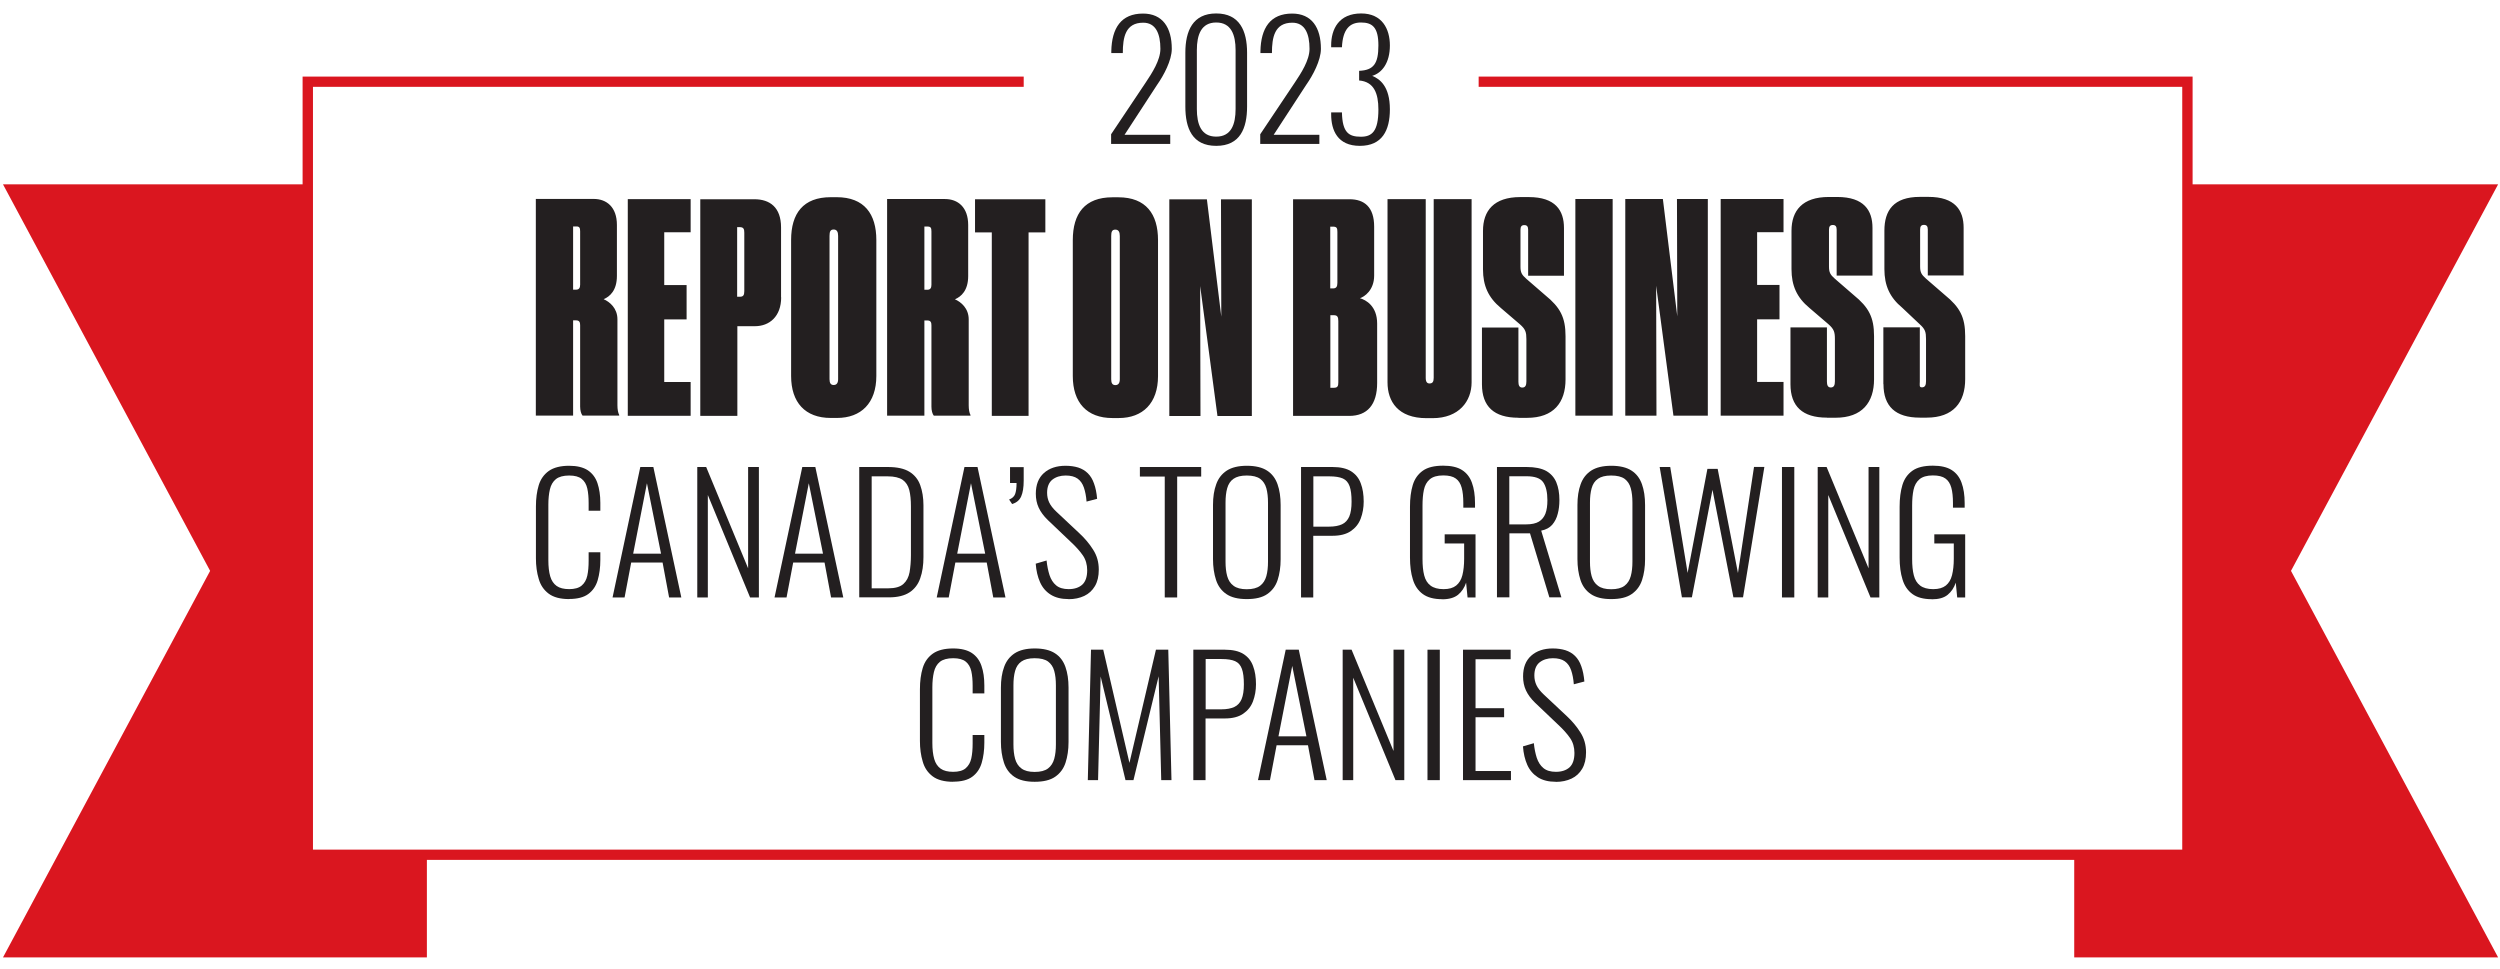
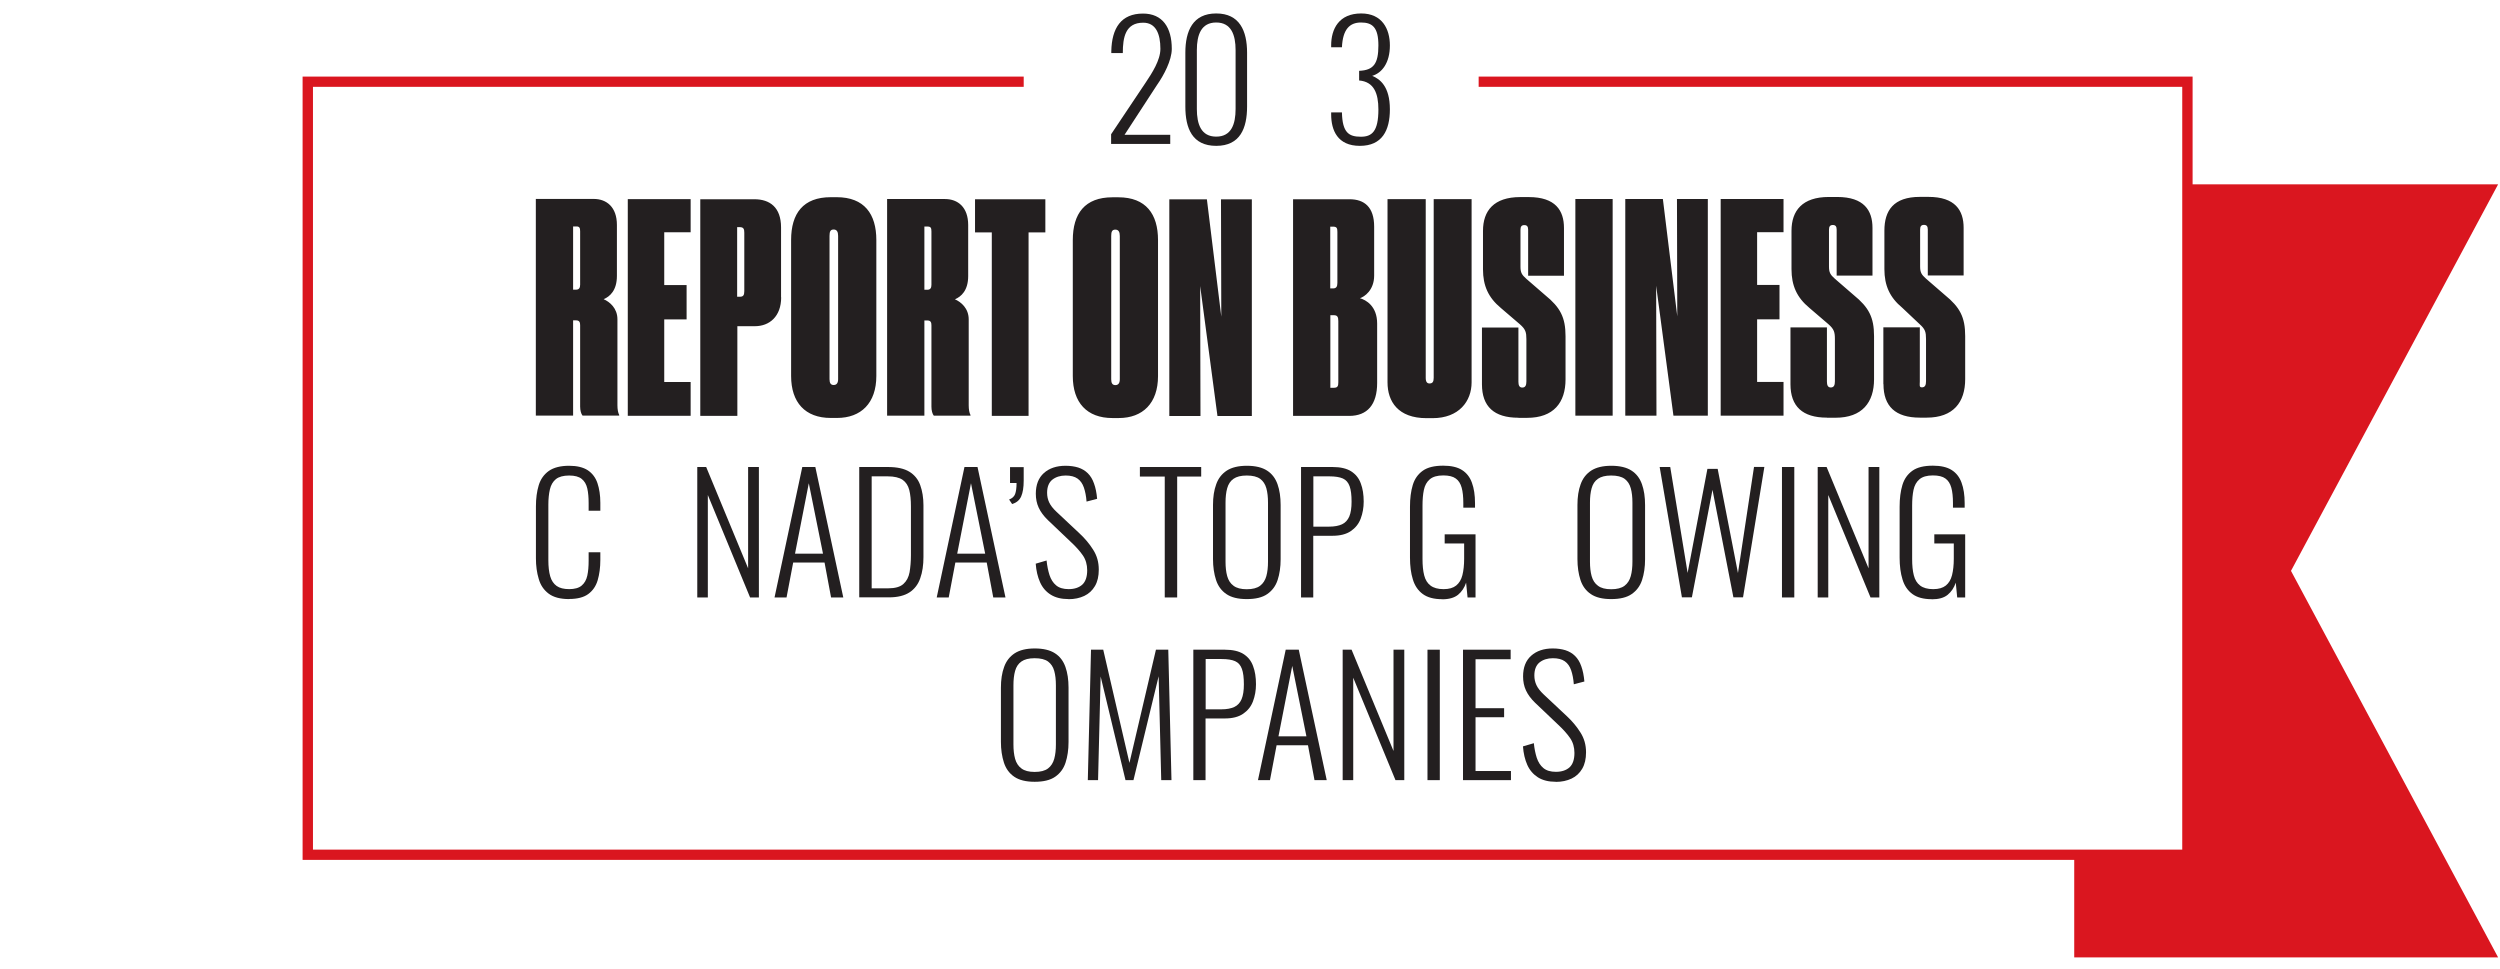
<svg xmlns="http://www.w3.org/2000/svg" width="178" height="69" viewBox="0 0 178 69" fill="none">
  <g id=" globe and mail">
    <path id="Vector" d="M41.306 20.273C41.306 20.499 41.225 20.624 41.012 20.624H40.805V16.122H41.034C41.262 16.122 41.306 16.224 41.306 16.473V20.265V20.273ZM44.086 29.605V29.539C44.005 29.393 43.961 29.144 43.961 28.852V22.735C43.961 21.946 43.415 21.493 42.98 21.303C43.423 21.113 43.924 20.682 43.924 19.644V16.012C43.924 14.748 43.194 14.164 42.273 14.164H38.151V29.59H40.805V22.809H41.012C41.262 22.809 41.306 22.955 41.306 23.159V28.947C41.306 29.217 41.373 29.466 41.476 29.59H44.094L44.086 29.605ZM44.698 14.178V29.605H49.174V27.2H47.294V22.743H48.886V20.295H47.294V16.539H49.174V14.178H44.698ZM52.994 20.733C52.994 21.026 52.913 21.128 52.677 21.128H52.485V16.173H52.677C52.949 16.173 52.994 16.32 52.994 16.568V20.733ZM55.611 21.172V16.195C55.611 14.763 54.815 14.186 53.709 14.186H49.86V29.612H52.5V23.225H53.753C54.778 23.225 55.619 22.538 55.619 21.172M59.674 26.996C59.674 27.266 59.571 27.412 59.357 27.412C59.143 27.412 59.062 27.266 59.062 26.996V16.794C59.062 16.48 59.128 16.341 59.357 16.341C59.586 16.341 59.674 16.509 59.674 16.794V26.996ZM62.395 26.769V17.087C62.395 15.238 61.54 14.04 59.571 14.04H59.151C57.182 14.04 56.327 15.201 56.327 17.087V26.769C56.327 28.655 57.329 29.758 59.151 29.758H59.593C61.311 29.758 62.395 28.698 62.395 26.769ZM66.318 20.28C66.318 20.507 66.237 20.631 66.023 20.631H65.816V16.13H66.045C66.273 16.13 66.318 16.232 66.318 16.48V20.273V20.28ZM69.097 29.612V29.546C69.016 29.4 68.972 29.151 68.972 28.859V22.743C68.972 21.954 68.427 21.5 67.991 21.311C68.434 21.12 68.935 20.689 68.935 19.652V16.02C68.935 14.756 68.205 14.171 67.284 14.171H63.162V29.597H65.816V22.816H66.023C66.273 22.816 66.318 22.962 66.318 23.167V28.954C66.318 29.225 66.384 29.473 66.487 29.597H69.105L69.097 29.612ZM69.422 14.186V16.546H70.616V29.612H73.234V16.546H74.429V14.186H69.429H69.422ZM79.73 27.003C79.73 27.273 79.627 27.42 79.413 27.42C79.199 27.42 79.118 27.273 79.118 27.003V16.802C79.118 16.488 79.184 16.349 79.413 16.349C79.642 16.349 79.73 16.517 79.73 16.802V27.003ZM82.451 26.777V17.094C82.451 15.245 81.596 14.047 79.627 14.047H79.207C77.238 14.047 76.383 15.209 76.383 17.094V26.777C76.383 28.662 77.385 29.765 79.207 29.765H79.649C81.367 29.765 82.451 28.706 82.451 26.777ZM86.934 14.193L86.956 22.546L85.931 14.193H83.255V29.619H85.474L85.452 20.368L86.683 29.619H89.131V14.193H86.934ZM95.288 27.215C95.288 27.485 95.244 27.61 94.971 27.61H94.721V22.443H94.971C95.222 22.443 95.288 22.567 95.288 22.86V27.215ZM95.222 20.141C95.222 20.412 95.141 20.536 94.905 20.536H94.713V16.137H94.905C95.178 16.137 95.222 16.239 95.222 16.509V20.141ZM96.815 21.237C97.147 21.135 97.84 20.66 97.84 19.622V16.137C97.84 14.748 97.147 14.186 96.085 14.186H92.066V29.612H96.063C97.36 29.612 98.053 28.801 98.053 27.266V23.035C98.053 21.793 97.257 21.354 96.822 21.23M101.998 29.773C103.879 29.773 104.778 28.567 104.778 27.222V14.178H102.079V26.908C102.079 27.178 101.998 27.303 101.784 27.303C101.615 27.303 101.512 27.2 101.512 26.908V14.178H98.791V27.222C98.791 28.589 99.543 29.773 101.571 29.773H101.991H101.998ZM108.118 29.751H108.723C110.625 29.751 111.466 28.655 111.466 27.01V23.941C111.466 22.597 111.09 21.888 110.021 21.018L108.679 19.856C108.347 19.564 108.258 19.403 108.258 18.987V16.356C108.258 16.13 108.34 16.027 108.531 16.027C108.723 16.027 108.804 16.13 108.804 16.356V19.63H111.355V16.232C111.355 14.989 110.751 14.032 108.848 14.032H108.244C106.363 14.032 105.589 15.004 105.589 16.436V19.177C105.589 20.339 105.965 21.186 106.865 21.932L108.222 23.094C108.62 23.444 108.679 23.656 108.679 24.153V27.157C108.679 27.427 108.612 27.595 108.384 27.595C108.177 27.595 108.111 27.427 108.111 27.178V23.32H105.515V27.361C105.515 28.94 106.371 29.743 108.111 29.743M112.166 29.597H114.821V14.171H112.166V29.597ZM119.4 14.171L119.422 22.524L118.397 14.171H115.72V29.597H117.94L117.918 20.346L119.149 29.597H121.597V14.171H119.4ZM122.512 14.171V29.597H126.987V27.193H125.107V22.735H126.7V20.288H125.107V16.531H126.987V14.171H122.512ZM130.084 29.743H130.689C132.591 29.743 133.432 28.647 133.432 27.003V23.934C133.432 22.589 133.056 21.881 131.987 21.011L130.645 19.849C130.313 19.557 130.224 19.396 130.224 18.979V16.349C130.224 16.122 130.305 16.02 130.497 16.02C130.689 16.02 130.77 16.122 130.77 16.349V19.622H133.321V16.224C133.321 14.982 132.717 14.025 130.814 14.025H130.21C128.329 14.025 127.555 14.997 127.555 16.429V19.169C127.555 20.331 127.931 21.179 128.831 21.924L130.187 23.086C130.586 23.437 130.645 23.649 130.645 24.146V27.149C130.645 27.42 130.578 27.588 130.35 27.588C130.143 27.588 130.077 27.42 130.077 27.171V23.313H127.481V27.354C127.481 28.932 128.337 29.736 130.077 29.736M134.103 27.354C134.103 28.932 134.958 29.736 136.698 29.736H137.178C139.08 29.736 139.921 28.64 139.921 26.996V23.927C139.921 22.582 139.544 21.873 138.475 21.004L137.133 19.842C136.802 19.549 136.713 19.389 136.713 18.972V16.341C136.713 16.115 136.794 16.012 136.986 16.012C137.178 16.012 137.259 16.115 137.259 16.341V19.615H139.81V16.217C139.81 14.975 139.205 14.018 137.303 14.018H136.698C134.818 14.018 134.169 14.989 134.169 16.422V19.162C134.169 20.324 134.545 21.172 135.445 21.917L136.676 23.079C137.074 23.43 137.133 23.642 137.133 24.139V27.142C137.133 27.412 137.067 27.58 136.838 27.58C136.632 27.58 136.691 27.412 136.691 27.164V23.305H134.095V27.346" fill="#231F20" />
    <path id="Vector_2" d="M40.525 42.655C39.891 42.655 39.404 42.524 39.065 42.268C38.718 42.005 38.482 41.661 38.357 41.215C38.224 40.777 38.158 40.288 38.158 39.754V36.064C38.158 35.494 38.224 34.989 38.357 34.551C38.49 34.113 38.733 33.776 39.08 33.528C39.426 33.287 39.906 33.163 40.525 33.163C41.085 33.163 41.528 33.272 41.852 33.484C42.169 33.696 42.405 34.003 42.538 34.398C42.671 34.792 42.744 35.26 42.744 35.801V36.363H41.911V35.822C41.911 35.421 41.882 35.07 41.815 34.778C41.749 34.485 41.616 34.259 41.417 34.098C41.218 33.937 40.923 33.857 40.525 33.857C40.112 33.857 39.795 33.944 39.581 34.113C39.367 34.288 39.227 34.529 39.153 34.843C39.08 35.158 39.043 35.523 39.043 35.932V39.886C39.043 40.346 39.087 40.726 39.175 41.033C39.264 41.34 39.419 41.566 39.633 41.72C39.846 41.873 40.149 41.946 40.525 41.946C40.901 41.946 41.218 41.866 41.417 41.691C41.616 41.522 41.749 41.289 41.815 40.989C41.882 40.689 41.911 40.331 41.911 39.929V39.323H42.744V39.871C42.744 40.412 42.678 40.894 42.553 41.318C42.427 41.742 42.199 42.063 41.882 42.297C41.565 42.531 41.107 42.648 40.525 42.648V42.655Z" fill="#231F20" />
-     <path id="Vector_3" d="M43.614 42.539L45.59 33.251H46.519L48.51 42.539H47.64L47.176 40.054H44.941L44.47 42.539H43.614ZM45.074 39.419H47.065L46.062 34.406L45.082 39.419H45.074Z" fill="#231F20" />
    <path id="Vector_4" d="M49.646 42.539V33.251H50.28L53.266 40.464V33.251H54.033V42.539H53.406L50.398 35.246V42.539H49.646Z" fill="#231F20" />
    <path id="Vector_5" d="M55.147 42.539L57.123 33.251H58.052L60.042 42.539H59.172L58.708 40.054H56.474L56.002 42.539H55.147ZM56.606 39.419H58.597L57.587 34.406L56.606 39.419Z" fill="#231F20" />
    <path id="Vector_6" d="M61.178 42.539V33.251H63.213C63.87 33.251 64.378 33.361 64.747 33.587C65.116 33.814 65.374 34.135 65.521 34.544C65.669 34.954 65.75 35.436 65.75 35.977V39.667C65.75 40.237 65.676 40.741 65.521 41.172C65.374 41.603 65.116 41.94 64.762 42.173C64.408 42.407 63.914 42.532 63.294 42.532H61.178V42.539ZM62.056 41.889H63.235C63.73 41.889 64.091 41.786 64.319 41.582C64.548 41.377 64.695 41.099 64.762 40.741C64.821 40.383 64.858 39.981 64.858 39.528V36.064C64.858 35.597 64.821 35.209 64.74 34.888C64.659 34.574 64.504 34.333 64.268 34.164C64.032 34.004 63.678 33.916 63.206 33.916H62.063V41.874L62.056 41.889Z" fill="#231F20" />
    <path id="Vector_7" d="M66.694 42.539L68.67 33.251H69.599L71.59 42.539H70.72L70.255 40.054H68.021L67.549 42.539H66.694ZM68.154 39.419H70.144L69.134 34.406L68.154 39.419Z" fill="#231F20" />
    <path id="Vector_8" d="M72.054 35.874L71.848 35.567C72.061 35.487 72.209 35.355 72.275 35.18C72.342 35.004 72.379 34.741 72.379 34.391H71.914V33.258H72.887V34.222C72.887 34.697 72.828 35.07 72.71 35.34C72.592 35.611 72.379 35.794 72.054 35.889V35.874Z" fill="#231F20" />
    <path id="Vector_9" d="M76.08 42.655C75.572 42.655 75.151 42.553 74.812 42.341C74.473 42.129 74.222 41.837 74.053 41.457C73.883 41.077 73.78 40.638 73.743 40.134L74.517 39.907C74.554 40.288 74.628 40.638 74.724 40.945C74.827 41.252 74.982 41.501 75.195 41.676C75.409 41.859 75.712 41.946 76.088 41.946C76.501 41.946 76.825 41.837 77.061 41.625C77.29 41.413 77.408 41.069 77.408 40.602C77.408 40.2 77.304 39.842 77.098 39.542C76.891 39.242 76.611 38.928 76.257 38.599L74.606 37.028C74.311 36.743 74.097 36.451 73.957 36.151C73.817 35.852 73.75 35.516 73.75 35.158C73.75 34.514 73.942 34.025 74.325 33.681C74.709 33.338 75.225 33.163 75.867 33.163C76.198 33.163 76.501 33.206 76.766 33.287C77.031 33.374 77.26 33.506 77.452 33.696C77.644 33.886 77.791 34.127 77.894 34.427C78.005 34.726 78.079 35.092 78.115 35.516L77.363 35.713C77.334 35.326 77.267 34.989 77.172 34.712C77.076 34.434 76.928 34.222 76.722 34.076C76.515 33.93 76.235 33.857 75.874 33.857C75.49 33.857 75.173 33.959 74.923 34.156C74.679 34.354 74.554 34.668 74.554 35.084C74.554 35.34 74.606 35.567 74.701 35.771C74.797 35.976 74.967 36.203 75.218 36.436L76.869 37.986C77.238 38.329 77.562 38.709 77.828 39.133C78.101 39.557 78.233 40.024 78.233 40.558C78.233 41.026 78.145 41.413 77.961 41.727C77.776 42.041 77.526 42.275 77.201 42.429C76.877 42.582 76.501 42.662 76.08 42.662V42.655Z" fill="#231F20" />
    <path id="Vector_10" d="M82.93 42.539V33.931H81.16V33.251H85.525V33.931H83.815V42.539H82.937H82.93Z" fill="#231F20" />
    <path id="Vector_11" d="M88.77 42.655C88.151 42.655 87.671 42.538 87.317 42.297C86.963 42.056 86.72 41.72 86.58 41.289C86.44 40.857 86.366 40.361 86.366 39.805V35.954C86.366 35.391 86.44 34.895 86.595 34.478C86.742 34.061 86.993 33.74 87.347 33.506C87.701 33.279 88.173 33.163 88.777 33.163C89.382 33.163 89.869 33.279 90.215 33.506C90.569 33.733 90.812 34.061 90.96 34.478C91.107 34.895 91.181 35.384 91.181 35.954V39.82C91.181 40.375 91.107 40.872 90.967 41.296C90.827 41.727 90.576 42.056 90.23 42.297C89.883 42.538 89.397 42.655 88.77 42.655ZM88.77 41.954C89.183 41.954 89.5 41.873 89.721 41.705C89.935 41.544 90.082 41.31 90.164 41.018C90.245 40.726 90.282 40.383 90.282 39.995V35.786C90.282 35.399 90.245 35.055 90.164 34.763C90.082 34.471 89.935 34.251 89.721 34.091C89.507 33.937 89.19 33.857 88.77 33.857C88.35 33.857 88.047 33.937 87.826 34.091C87.605 34.244 87.457 34.471 87.376 34.763C87.295 35.055 87.258 35.391 87.258 35.786V39.995C87.258 40.383 87.295 40.726 87.376 41.018C87.457 41.31 87.605 41.544 87.826 41.705C88.047 41.873 88.357 41.954 88.77 41.954Z" fill="#231F20" />
    <path id="Vector_12" d="M92.634 42.539V33.251H94.875C95.436 33.251 95.878 33.353 96.203 33.558C96.52 33.763 96.756 34.047 96.888 34.42C97.028 34.786 97.095 35.217 97.095 35.714C97.095 36.152 97.021 36.554 96.881 36.927C96.741 37.299 96.505 37.592 96.173 37.818C95.849 38.037 95.414 38.147 94.883 38.147H93.504V42.539H92.626H92.634ZM93.511 37.497H94.632C95.008 37.497 95.318 37.438 95.554 37.329C95.79 37.219 95.959 37.029 96.07 36.773C96.18 36.51 96.232 36.159 96.232 35.721C96.232 35.246 96.188 34.881 96.092 34.617C95.996 34.354 95.841 34.172 95.613 34.069C95.384 33.967 95.06 33.916 94.647 33.916H93.511V37.504V37.497Z" fill="#231F20" />
    <path id="Vector_13" d="M102.684 42.663C102.094 42.663 101.637 42.539 101.305 42.297C100.973 42.056 100.73 41.706 100.597 41.26C100.457 40.814 100.391 40.295 100.391 39.703V36.079C100.391 35.48 100.457 34.968 100.59 34.53C100.722 34.091 100.966 33.755 101.305 33.514C101.644 33.273 102.131 33.156 102.758 33.156C103.318 33.156 103.768 33.258 104.092 33.463C104.417 33.667 104.66 33.974 104.8 34.369C104.947 34.763 105.021 35.253 105.021 35.823V36.145H104.188V35.823C104.188 35.377 104.151 35.012 104.07 34.72C103.989 34.427 103.849 34.208 103.65 34.069C103.451 33.923 103.156 33.85 102.758 33.85C102.33 33.85 102.013 33.945 101.799 34.128C101.585 34.31 101.445 34.566 101.379 34.888C101.312 35.209 101.283 35.575 101.283 35.991V39.806C101.283 40.259 101.32 40.646 101.401 40.96C101.482 41.282 101.629 41.523 101.851 41.691C102.072 41.859 102.381 41.947 102.78 41.947C103.178 41.947 103.465 41.859 103.679 41.691C103.893 41.516 104.041 41.274 104.122 40.953C104.203 40.631 104.247 40.244 104.247 39.784V38.695H102.861V38.044H105.058V42.539H104.49L104.387 41.486C104.269 41.844 104.077 42.129 103.812 42.349C103.547 42.561 103.17 42.67 102.684 42.67V42.663Z" fill="#231F20" />
-     <path id="Vector_14" d="M106.584 42.539V33.251H108.7C109.29 33.251 109.747 33.346 110.087 33.529C110.418 33.719 110.662 33.989 110.809 34.34C110.957 34.698 111.03 35.114 111.03 35.604C111.03 35.947 110.994 36.276 110.913 36.576C110.839 36.883 110.706 37.139 110.522 37.358C110.337 37.57 110.072 37.716 109.733 37.782L111.171 42.532H110.315L108.936 37.972H107.469V42.532H106.592L106.584 42.539ZM107.462 37.336H108.656C109.047 37.336 109.357 37.27 109.571 37.139C109.784 37.007 109.939 36.817 110.035 36.569C110.131 36.313 110.175 35.999 110.175 35.619C110.175 35.049 110.072 34.617 109.873 34.333C109.674 34.047 109.276 33.909 108.678 33.909H107.462V37.336Z" fill="#231F20" />
    <path id="Vector_15" d="M114.717 42.655C114.098 42.655 113.619 42.538 113.265 42.297C112.911 42.056 112.668 41.72 112.528 41.289C112.387 40.857 112.314 40.361 112.314 39.805V35.954C112.314 35.391 112.387 34.895 112.542 34.478C112.69 34.061 112.94 33.74 113.294 33.506C113.648 33.279 114.12 33.163 114.725 33.163C115.33 33.163 115.816 33.279 116.163 33.506C116.517 33.733 116.76 34.061 116.907 34.478C117.055 34.895 117.129 35.384 117.129 35.954V39.82C117.129 40.375 117.055 40.872 116.915 41.296C116.775 41.727 116.524 42.056 116.177 42.297C115.831 42.538 115.344 42.655 114.717 42.655ZM114.717 41.954C115.13 41.954 115.447 41.873 115.669 41.705C115.883 41.544 116.03 41.31 116.111 41.018C116.192 40.726 116.229 40.383 116.229 39.995V35.786C116.229 35.399 116.192 35.055 116.111 34.763C116.03 34.471 115.883 34.251 115.669 34.091C115.455 33.937 115.138 33.857 114.717 33.857C114.297 33.857 113.995 33.937 113.774 34.091C113.552 34.244 113.405 34.471 113.324 34.763C113.243 35.055 113.206 35.391 113.206 35.786V39.995C113.206 40.383 113.243 40.726 113.324 41.018C113.405 41.31 113.552 41.544 113.774 41.705C113.995 41.873 114.305 41.954 114.717 41.954Z" fill="#231F20" />
    <path id="Vector_16" d="M119.754 42.539L118.168 33.251H118.921L120.159 40.792L121.568 33.383H122.298L123.743 40.8L124.886 33.244H125.623L124.104 42.532H123.418L121.929 34.873L120.462 42.532H119.746L119.754 42.539Z" fill="#231F20" />
    <path id="Vector_17" d="M126.876 42.539V33.251H127.754V42.539H126.876Z" fill="#231F20" />
    <path id="Vector_18" d="M129.42 42.539V33.251H130.055L133.041 40.464V33.251H133.808V42.539H133.181L130.173 35.246V42.539H129.42Z" fill="#231F20" />
    <path id="Vector_19" d="M137.546 42.663C136.956 42.663 136.499 42.539 136.167 42.297C135.836 42.056 135.592 41.706 135.46 41.26C135.32 40.814 135.253 40.295 135.253 39.703V36.079C135.253 35.48 135.32 34.968 135.452 34.53C135.585 34.091 135.828 33.755 136.167 33.514C136.507 33.273 136.993 33.156 137.62 33.156C138.18 33.156 138.63 33.258 138.955 33.463C139.279 33.667 139.522 33.974 139.663 34.369C139.81 34.763 139.884 35.253 139.884 35.823V36.145H139.051V35.823C139.051 35.377 139.014 35.012 138.933 34.72C138.851 34.427 138.711 34.208 138.512 34.069C138.313 33.923 138.018 33.85 137.62 33.85C137.192 33.85 136.875 33.945 136.662 34.128C136.448 34.31 136.308 34.566 136.241 34.888C136.175 35.209 136.145 35.575 136.145 35.991V39.806C136.145 40.259 136.182 40.646 136.263 40.96C136.344 41.282 136.492 41.523 136.713 41.691C136.934 41.859 137.244 41.947 137.642 41.947C138.04 41.947 138.328 41.859 138.542 41.691C138.756 41.516 138.903 41.274 138.984 40.953C139.065 40.631 139.11 40.244 139.11 39.784V38.695H137.723V38.044H139.921V42.539H139.353L139.25 41.486C139.132 41.844 138.94 42.129 138.675 42.349C138.409 42.568 138.033 42.67 137.546 42.67V42.663Z" fill="#231F20" />
-     <path id="Vector_20" d="M67.866 55.663C67.232 55.663 66.745 55.531 66.406 55.276C66.059 55.013 65.823 54.669 65.698 54.223C65.565 53.785 65.499 53.295 65.499 52.762V49.072C65.499 48.502 65.565 47.997 65.698 47.559C65.831 47.12 66.074 46.784 66.421 46.536C66.767 46.295 67.247 46.17 67.866 46.17C68.426 46.17 68.869 46.28 69.193 46.492C69.51 46.704 69.746 47.011 69.879 47.405C70.019 47.8 70.085 48.268 70.085 48.808V49.371H69.252V48.83C69.252 48.428 69.223 48.078 69.156 47.785C69.09 47.493 68.957 47.267 68.758 47.106C68.559 46.945 68.264 46.865 67.866 46.865C67.453 46.865 67.136 46.952 66.922 47.12C66.708 47.296 66.568 47.537 66.495 47.851C66.421 48.165 66.384 48.531 66.384 48.94V52.893C66.384 53.354 66.428 53.734 66.517 54.041C66.605 54.348 66.76 54.574 66.974 54.728C67.188 54.881 67.49 54.954 67.866 54.954C68.242 54.954 68.559 54.874 68.758 54.698C68.957 54.523 69.09 54.296 69.156 53.997C69.223 53.697 69.252 53.339 69.252 52.937V52.331H70.085V52.879C70.085 53.419 70.019 53.902 69.894 54.326C69.768 54.749 69.54 55.071 69.223 55.305C68.906 55.539 68.448 55.656 67.866 55.656V55.663Z" fill="#231F20" />
    <path id="Vector_21" d="M73.669 55.663C73.049 55.663 72.57 55.546 72.216 55.305C71.862 55.064 71.619 54.728 71.479 54.296C71.339 53.865 71.265 53.368 71.265 52.813V48.962C71.265 48.399 71.339 47.902 71.494 47.486C71.641 47.069 71.892 46.748 72.246 46.514C72.6 46.287 73.072 46.17 73.676 46.17C74.281 46.17 74.768 46.287 75.114 46.514C75.468 46.74 75.711 47.069 75.859 47.486C76.006 47.902 76.08 48.392 76.08 48.962V52.828C76.08 53.383 76.006 53.88 75.866 54.304C75.726 54.735 75.475 55.064 75.129 55.305C74.782 55.546 74.296 55.663 73.669 55.663ZM73.669 54.961C74.082 54.961 74.399 54.881 74.62 54.713C74.834 54.552 74.981 54.318 75.062 54.026C75.144 53.734 75.18 53.39 75.18 53.003V48.794C75.18 48.407 75.144 48.063 75.062 47.771C74.981 47.478 74.834 47.259 74.62 47.099C74.406 46.945 74.089 46.865 73.669 46.865C73.249 46.865 72.946 46.945 72.725 47.099C72.504 47.252 72.356 47.478 72.275 47.771C72.194 48.063 72.157 48.399 72.157 48.794V53.003C72.157 53.39 72.194 53.734 72.275 54.026C72.356 54.318 72.504 54.552 72.725 54.713C72.946 54.881 73.256 54.961 73.669 54.961Z" fill="#231F20" />
    <path id="Vector_22" d="M77.452 55.546L77.68 46.258H78.55L80.416 54.319L82.303 46.258H83.181L83.409 55.546H82.68L82.495 48.151L80.703 55.546H80.136L78.366 48.166L78.182 55.546H77.452Z" fill="#231F20" />
    <path id="Vector_23" d="M84.965 55.546V46.258H87.207C87.767 46.258 88.21 46.361 88.534 46.565C88.859 46.77 89.087 47.055 89.22 47.428C89.36 47.793 89.426 48.224 89.426 48.721C89.426 49.159 89.353 49.561 89.213 49.934C89.073 50.307 88.837 50.599 88.505 50.825C88.18 51.045 87.745 51.154 87.214 51.154H85.835V55.546H84.958H84.965ZM85.843 50.504H86.964C87.34 50.504 87.649 50.446 87.885 50.336C88.121 50.226 88.291 50.036 88.401 49.781C88.512 49.517 88.564 49.167 88.564 48.728C88.564 48.253 88.519 47.888 88.424 47.625C88.328 47.362 88.173 47.179 87.944 47.077C87.716 46.974 87.391 46.923 86.978 46.923H85.843V50.511V50.504Z" fill="#231F20" />
    <path id="Vector_24" d="M89.567 55.546L91.543 46.258H92.472L94.463 55.546H93.593L93.128 53.062H90.894L90.422 55.546H89.567ZM91.027 52.426H93.017L92.007 47.413L91.027 52.426Z" fill="#231F20" />
    <path id="Vector_25" d="M95.598 55.546V46.258H96.232L99.218 53.471V46.258H99.985V55.546H99.358L96.35 48.253V55.546H95.598Z" fill="#231F20" />
    <path id="Vector_26" d="M101.637 55.546V46.258H102.514V55.546H101.637Z" fill="#231F20" />
    <path id="Vector_27" d="M104.166 55.546V46.258H107.558V46.938H105.058V50.424H107.093V51.067H105.058V54.896H107.58V55.546H104.166Z" fill="#231F20" />
    <path id="Vector_28" d="M110.773 55.663C110.264 55.663 109.844 55.561 109.504 55.349C109.173 55.137 108.915 54.844 108.745 54.465C108.575 54.084 108.472 53.646 108.435 53.142L109.21 52.915C109.246 53.295 109.32 53.646 109.416 53.953C109.519 54.26 109.674 54.508 109.888 54.684C110.102 54.866 110.404 54.954 110.78 54.954C111.193 54.954 111.517 54.844 111.753 54.633C111.982 54.421 112.1 54.077 112.1 53.609C112.1 53.208 111.997 52.849 111.79 52.55C111.584 52.25 111.304 51.936 110.95 51.607L109.298 50.036C109.003 49.751 108.789 49.459 108.649 49.159C108.509 48.86 108.443 48.523 108.443 48.165C108.443 47.522 108.634 47.033 109.018 46.689C109.401 46.346 109.917 46.17 110.559 46.17C110.891 46.17 111.193 46.214 111.458 46.295C111.724 46.382 111.952 46.514 112.144 46.704C112.336 46.894 112.483 47.135 112.587 47.435C112.697 47.734 112.771 48.1 112.808 48.523L112.056 48.721C112.026 48.333 111.96 47.997 111.864 47.72C111.768 47.442 111.621 47.23 111.414 47.084C111.208 46.938 110.928 46.865 110.566 46.865C110.183 46.865 109.866 46.967 109.615 47.164C109.372 47.361 109.246 47.676 109.246 48.092C109.246 48.348 109.298 48.575 109.394 48.779C109.49 48.984 109.659 49.21 109.91 49.444L111.562 50.993C111.93 51.337 112.255 51.717 112.52 52.141C112.793 52.565 112.926 53.032 112.926 53.566C112.926 54.033 112.837 54.421 112.653 54.735C112.469 55.049 112.218 55.283 111.894 55.436C111.569 55.59 111.193 55.67 110.773 55.67V55.663Z" fill="#231F20" />
    <path id="Vector_29" d="M156.113 61.224H21.545V5.453H72.888V6.183H22.283V60.493H155.376V6.183H105.28V5.453H156.113V61.224Z" fill="#DA161F" />
    <path id="Vector_30" d="M155.744 13.126H177.865L163.118 40.646L177.865 68.166H147.685V60.858H155.744V13.126Z" fill="#DA161F" />
-     <path id="Vector_31" d="M21.914 13.126H0.214L14.961 40.646L0.214 68.166H30.394V60.858H21.914V13.126Z" fill="#DA161F" />
    <path id="Vector_32" d="M79.111 9.559L81.588 5.855C82.016 5.212 82.62 4.291 82.62 3.48C82.62 2.405 82.296 1.616 81.396 1.616C80.128 1.616 79.944 2.661 79.944 3.779H79.125V3.655C79.155 1.996 79.826 0.966 81.382 0.966C82.775 0.966 83.431 1.96 83.431 3.48C83.431 4.305 82.849 5.38 82.392 6.03L80.069 9.596H83.321V10.246H79.111V9.567V9.559Z" fill="#231F20" />
    <path id="Vector_33" d="M84.397 3.75C84.397 2.201 84.928 0.958 86.595 0.958C88.261 0.958 88.792 2.201 88.792 3.75V7.586C88.792 9.121 88.305 10.385 86.595 10.385C84.884 10.385 84.397 9.128 84.397 7.586V3.75ZM87.974 3.567C87.974 2.486 87.664 1.602 86.595 1.602C85.526 1.602 85.216 2.478 85.216 3.567V7.762C85.216 8.843 85.518 9.728 86.595 9.728C87.671 9.728 87.974 8.843 87.974 7.762V3.567Z" fill="#231F20" />
-     <path id="Vector_34" d="M89.728 9.559L92.206 5.855C92.634 5.212 93.238 4.291 93.238 3.48C93.238 2.405 92.914 1.616 92.014 1.616C90.746 1.616 90.562 2.661 90.562 3.779H89.743V3.655C89.773 1.996 90.444 0.966 92 0.966C93.393 0.966 94.049 1.96 94.049 3.48C94.049 4.305 93.467 5.38 93.01 6.03L90.687 9.596H93.939V10.246H89.728V9.567V9.559Z" fill="#231F20" />
    <path id="Vector_35" d="M94.787 8.003H95.546C95.576 9.457 96.048 9.735 96.896 9.735C97.677 9.735 98.142 9.362 98.142 7.798C98.142 6.644 97.825 5.818 96.77 5.73V5.043C97.81 5 98.142 4.525 98.142 3.231C98.142 1.938 97.707 1.602 96.903 1.602C96.099 1.602 95.605 2.084 95.546 3.363H94.779V3.231C94.779 2.069 95.325 0.958 96.918 0.958C98.407 0.958 98.96 2.062 98.96 3.238C98.96 4.481 98.393 5.197 97.7 5.401C98.245 5.621 98.96 6.147 98.96 7.784C98.96 9.289 98.407 10.385 96.822 10.385C95.237 10.385 94.779 9.282 94.779 8.142V8.003H94.787Z" fill="#231F20" />
  </g>
</svg>